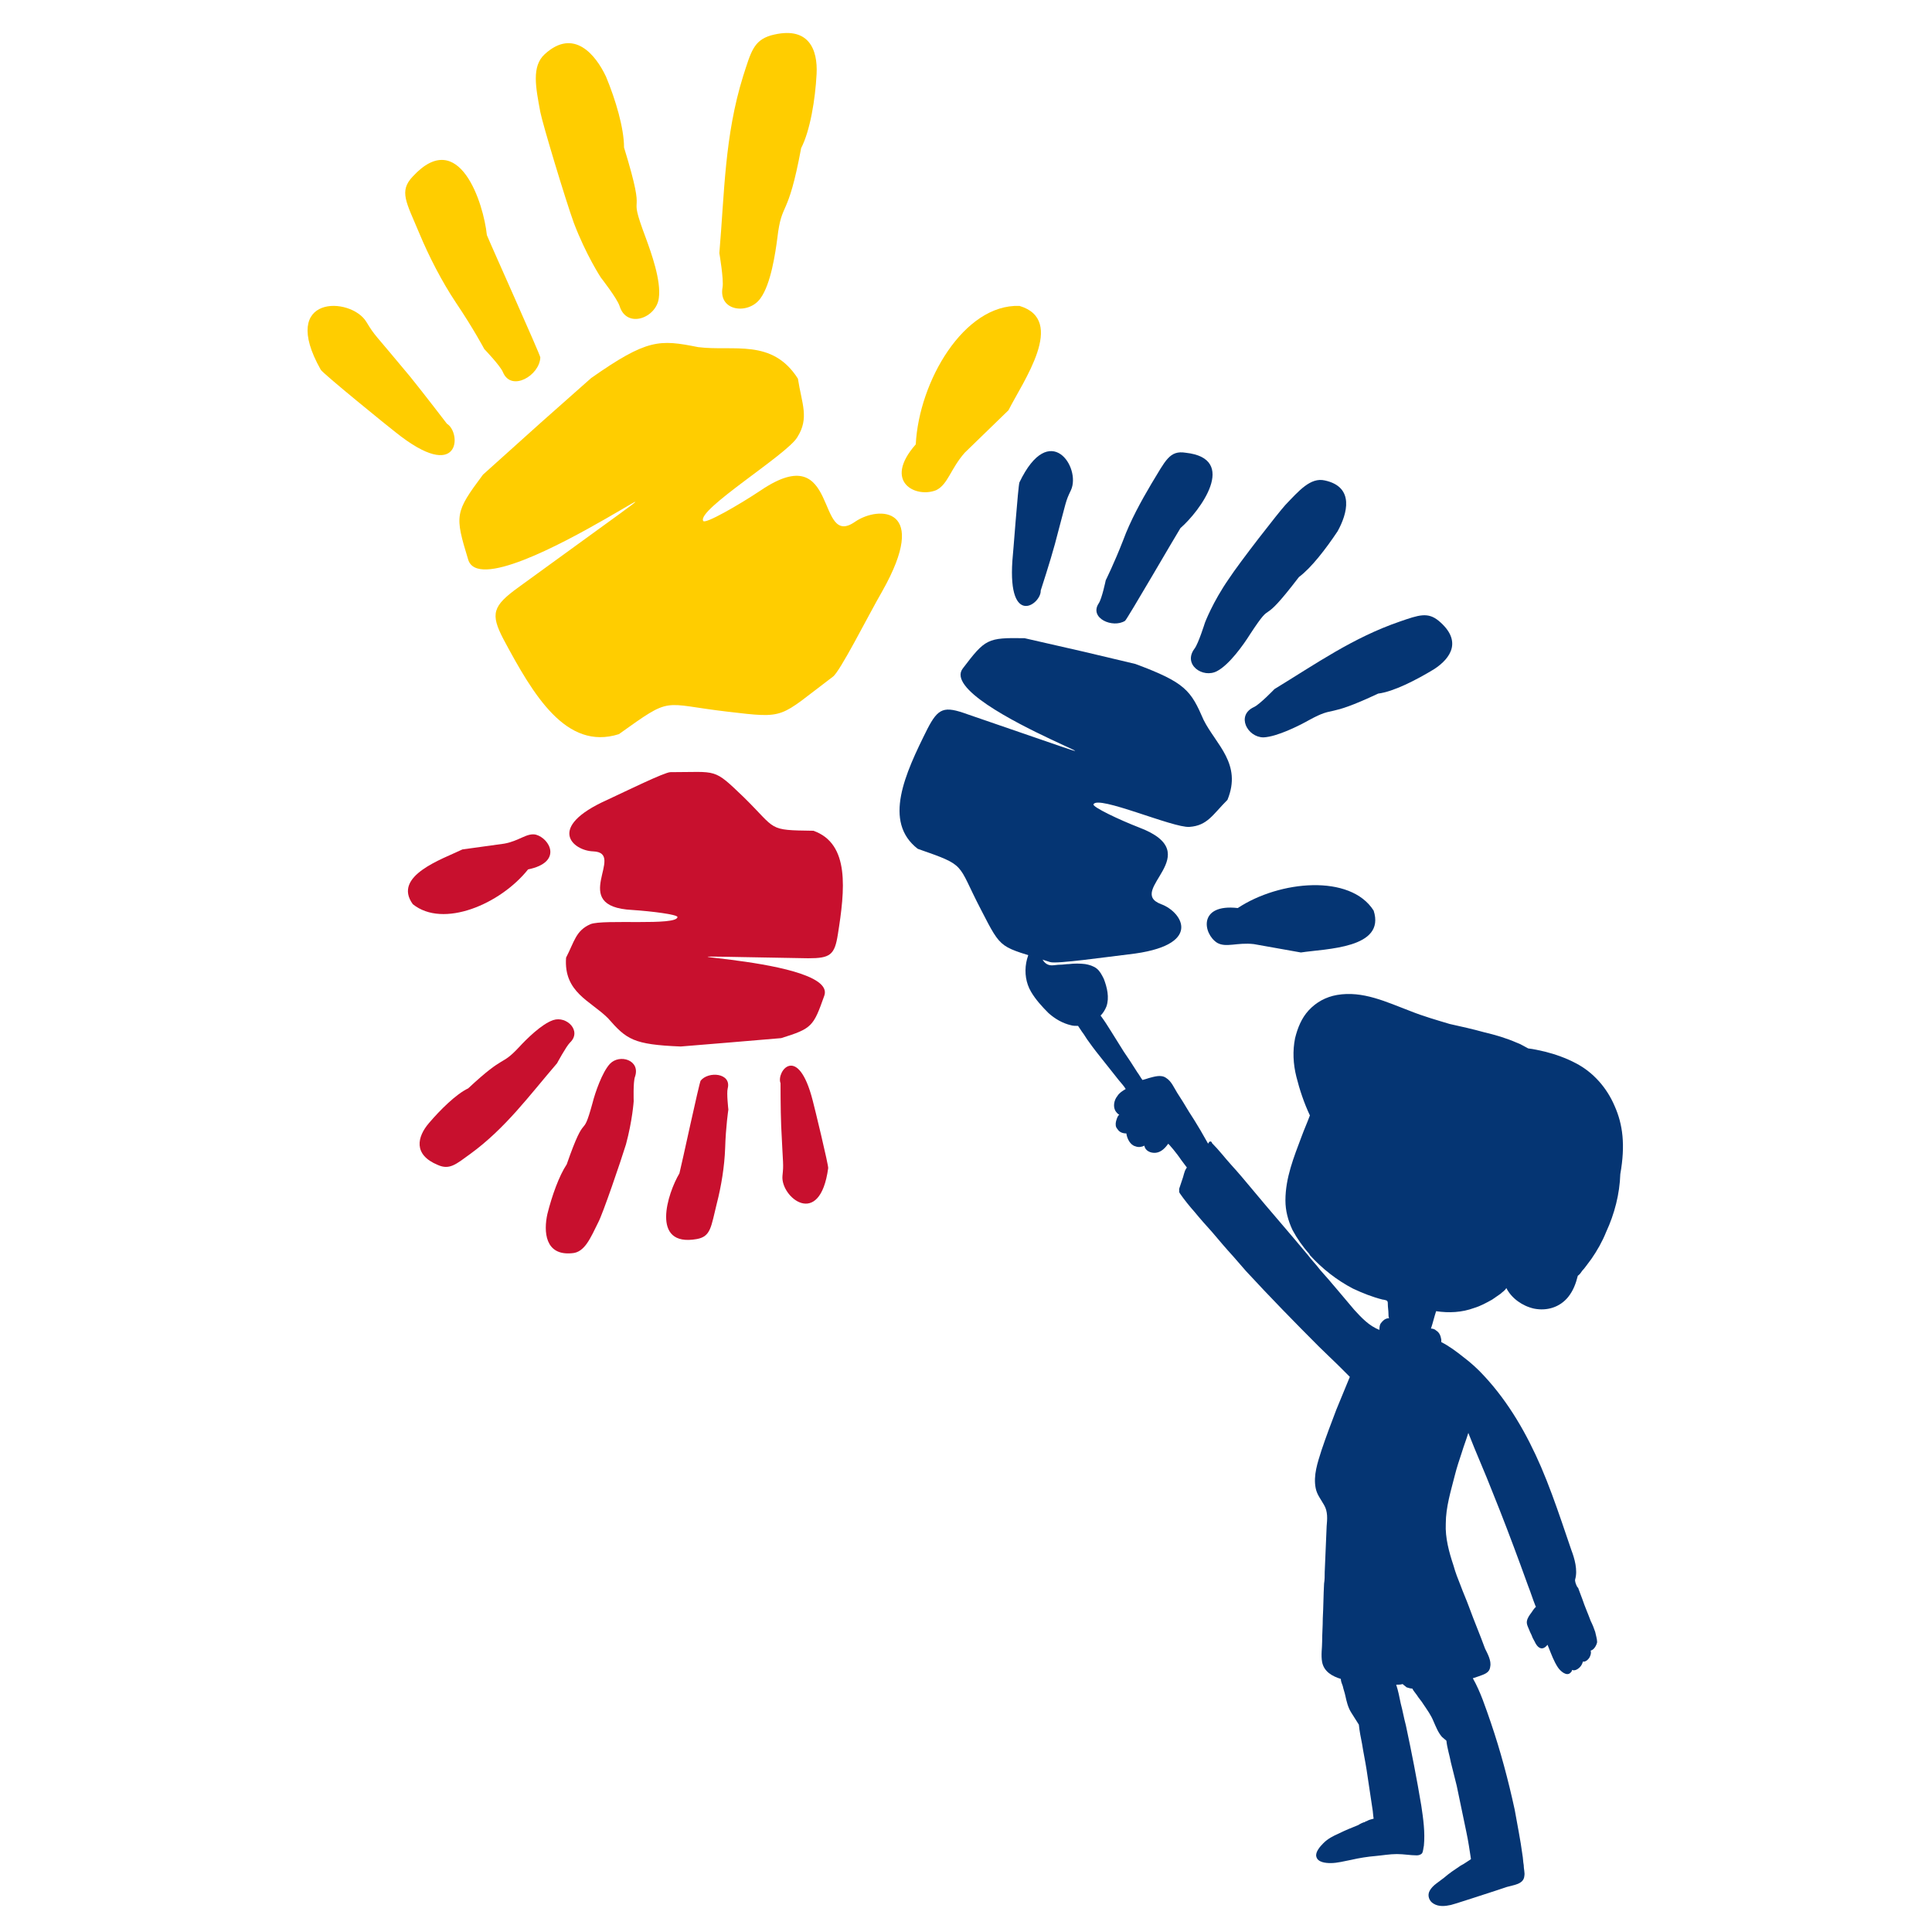
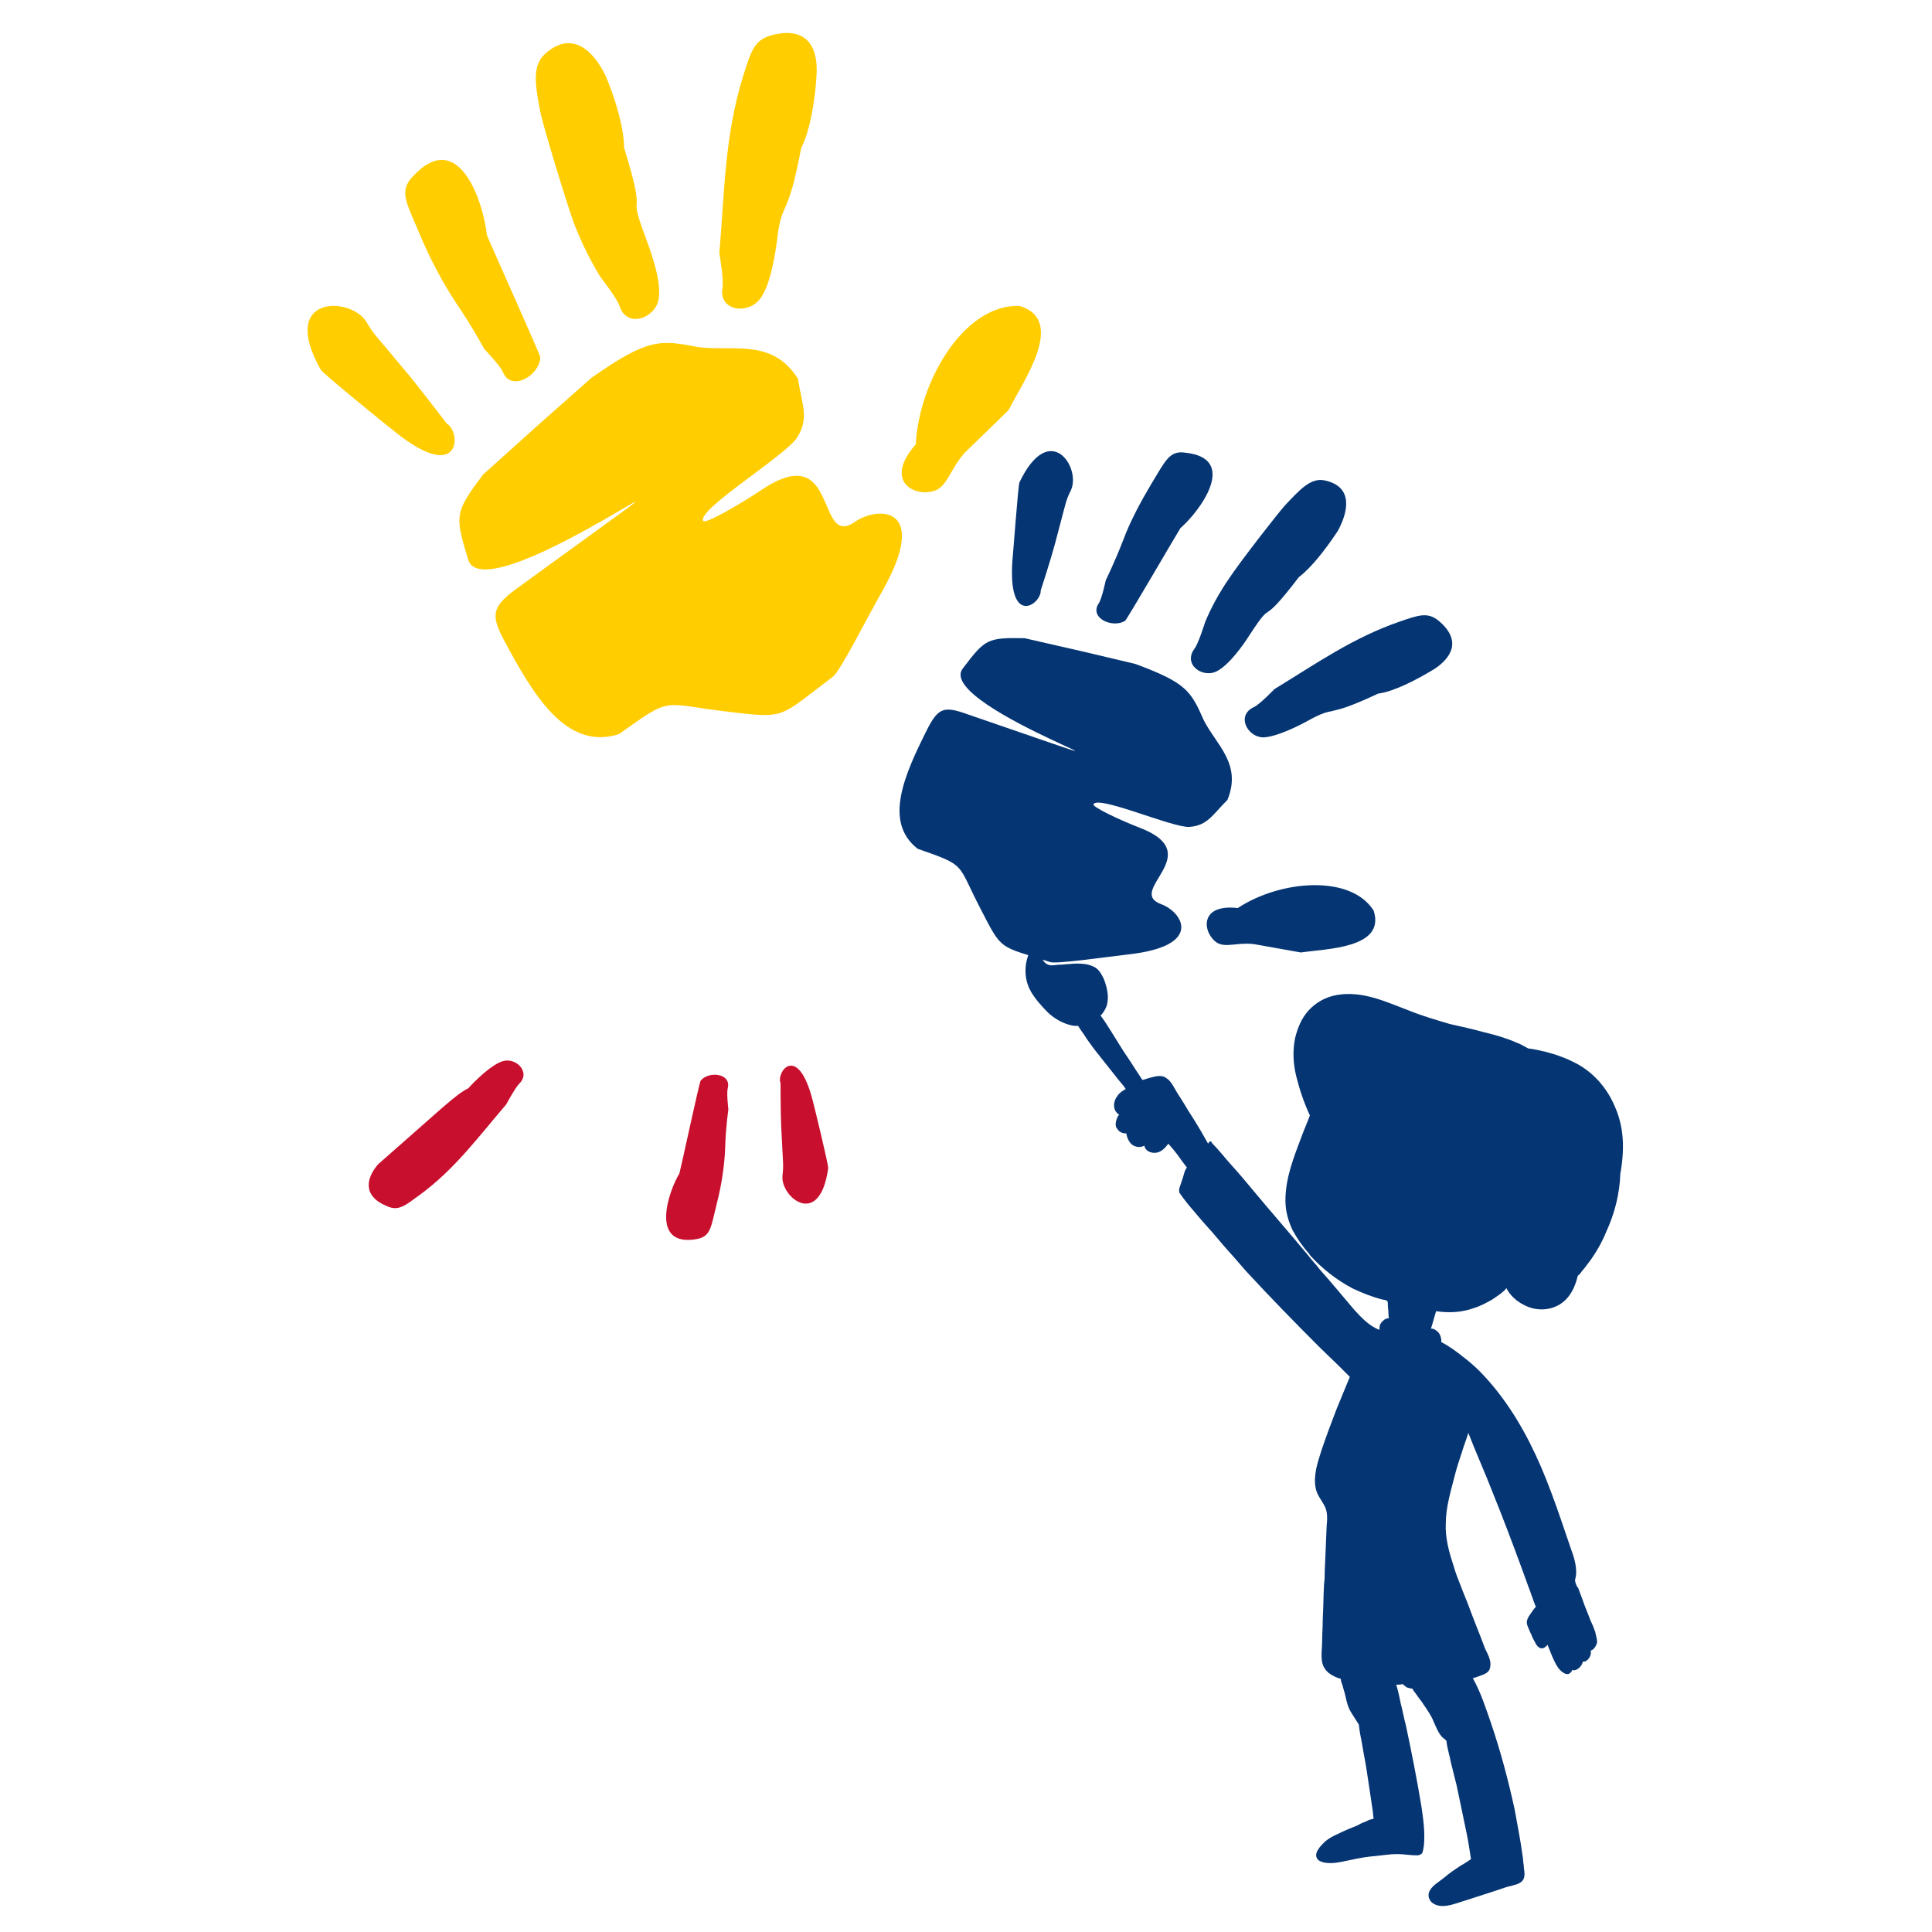
<svg xmlns="http://www.w3.org/2000/svg" version="1.1" id="Layer_1" x="0px" y="0px" viewBox="0 0 300 300" style="enable-background:new 0 0 300 300;" xml:space="preserve">
  <style type="text/css">
	.st0{fill-rule:evenodd;clip-rule:evenodd;fill:#053573;}
	.st1{fill-rule:evenodd;clip-rule:evenodd;fill:#C8102E;}
	.st2{fill-rule:evenodd;clip-rule:evenodd;fill:#FFCD00;}
	.st3{fill:#053573;}
</style>
  <g>
    <g>
      <g>
        <path class="st0" d="M192.2,141c6.5-4.3,17.5-5.3,21.1,0.4c1.9,5.9-7.4,5.9-11.3,6.5l-7.3-1.3c-2.6-0.3-4.3,0.6-5.7-0.2     C186.8,145,186,140.3,192.2,141z" />
        <path class="st0" d="M190.6,124.2c-2.3,2.3-3.1,4-5.9,4.2c-2.5,0.2-14.3-5-14.9-3.5c-0.2,0.4,4,2.4,7.1,3.6     c10.8,4.1-2.2,9.8,3.4,11.9c3.3,1.2,6.7,6.5-5.1,7.8c-3.4,0.4-11.1,1.5-12.1,1.2c-8-2.6-7.4-1.6-10.8-8.2     c-3.8-7.3-2.1-6.7-9.8-9.4c-5.4-4.2-2-11.6,1.5-18.6c1.7-3.3,2.6-3.6,6.2-2.3c40.3,13.8-5.4-1-0.7-7.1c3.5-4.6,3.8-4.8,9.6-4.7     l9.2,2.1l8,1.9c7.8,2.9,8.6,4.1,10.6,8.7C188.8,115.6,192.9,118.6,190.6,124.2z" />
        <path class="st0" d="M183.3,82c-0.7,1.1-8.3,14.2-8.6,14.4c-1.9,1.2-5.6-0.4-4.1-2.7c0.5-0.7,1.1-3.6,1.1-3.6s1.3-2.6,2.7-6.2     c1.1-3,2.8-6.1,4.4-8.8c2.2-3.6,2.8-5.2,5.3-4.8C192.4,71.2,186.3,79.4,183.3,82z" />
        <path class="st0" d="M163.8,84.5c-0.7,2.6-2.2,7.2-2.2,7.2c0.1,2.1-5.1,5.8-4.4-4.6c0.1-0.8,0.9-11.8,1.1-12.2     c4.7-9.8,9.6-2.3,8,1.2C165.4,78,165.7,77.4,163.8,84.5z" />
        <path class="st0" d="M201.7,89.6c-6.5,8.5-3.6,2.8-7.6,8.9c-1,1.6-3.2,4.7-5.1,5.7c-2.2,1.2-5.4-1-3.5-3.5c0.6-0.8,1.6-4,1.6-4     s1.2-3.2,3.7-6.8c1.7-2.6,7.7-10.3,8.8-11.5c2.1-2.2,3.9-4.3,6.1-3.8c4.7,1,3.5,5.2,2,7.9C205.9,85.2,203.6,88.2,201.7,89.6z" />
        <path class="st0" d="M214,107.7c-8.3,3.9-6.5,1.8-10.7,4.1c-1.6,0.9-5,2.6-7.1,2.7c-2.5,0-4.3-3.4-1.5-4.7     c0.9-0.4,3.2-2.8,3.2-2.8c6.4-3.9,12.2-8,19.5-10.5c2.9-1,4.3-1.5,6-0.1c3.7,3.1,1.9,5.8-0.7,7.5     C219.9,105.6,216.4,107.4,214,107.7z" />
      </g>
      <g>
-         <path class="st1" d="M82,135c-4.3,5.4-13.2,9.2-17.9,5.4c-3.2-4.4,4.6-7,7.7-8.5l6.5-0.9c2.3-0.4,3.5-1.7,4.9-1.4     C85.4,130.2,87.4,133.9,82,135z" />
-         <path class="st1" d="M87.9,148.7c1.3-2.5,1.5-4.2,3.8-5.2c2-0.8,13.4,0.3,13.5-1.1c0-0.4-4-0.9-7-1.1c-10.2-0.5-0.8-8.9-6.1-9.1     c-3.1-0.1-7.4-3.7,2.2-8c2.8-1.3,8.9-4.3,9.8-4.3c7.4,0,6.6-0.7,11.4,3.9c5.2,5.1,3.6,5.1,10.8,5.2c5.7,2,4.9,9.2,3.8,16.1     c-0.5,3.2-1.2,3.7-4.6,3.7c-37.6-0.6,4.8-0.7,2.5,5.8c-1.7,4.8-1.9,5.1-6.7,6.6l-8.3,0.7l-7.3,0.6c-7.4-0.3-8.4-1.1-11.3-4.4     C91.7,155.4,87.5,154.1,87.9,148.7z" />
        <path class="st1" d="M105.5,182.2c0.3-1.1,3.1-14.2,3.3-14.4c1.2-1.5,4.8-1.2,4.2,1.2c-0.2,0.7,0.1,3.3,0.1,3.3s-0.4,2.6-0.5,6     c-0.1,2.8-0.6,5.9-1.3,8.6c-0.9,3.6-0.9,5.1-3.1,5.5C100.9,193.7,103.7,185.2,105.5,182.2z" />
        <path class="st1" d="M121.3,174.8c-0.1-2.4-0.1-6.6-0.1-6.6c-0.7-1.8,2.7-6.3,5,2.7c0.2,0.7,2.5,10.2,2.4,10.5     c-1.3,9.5-7.4,4.5-7.1,1.2C121.7,180.6,121.6,181.3,121.3,174.8z" />
-         <path class="st1" d="M88,180.8c3.1-8.9,2.3-3.3,4-9.5c0.4-1.6,1.5-4.8,2.7-6.1c1.5-1.6,4.8-0.6,3.9,2c-0.3,0.8-0.2,3.8-0.2,3.8     s-0.2,3-1.2,6.7c-0.8,2.6-3.6,10.8-4.3,12.1c-1.2,2.4-2.1,4.7-4.1,4.8c-4.2,0.4-4.4-3.4-3.8-6.1C85.7,185.7,86.8,182.6,88,180.8z     " />
-         <path class="st1" d="M72.7,169c5.9-5.5,5-3.3,7.9-6.4c1.1-1.2,3.5-3.6,5.3-4.2c2.1-0.7,4.5,1.7,2.6,3.5c-0.6,0.6-2,3.2-2,3.2     c-4.3,5-8,10.1-13.5,14.1c-2.2,1.6-3.2,2.5-5,1.7c-3.9-1.6-3.2-4.4-1.4-6.5C68.3,172.4,70.8,169.9,72.7,169z" />
+         <path class="st1" d="M72.7,169c1.1-1.2,3.5-3.6,5.3-4.2c2.1-0.7,4.5,1.7,2.6,3.5c-0.6,0.6-2,3.2-2,3.2     c-4.3,5-8,10.1-13.5,14.1c-2.2,1.6-3.2,2.5-5,1.7c-3.9-1.6-3.2-4.4-1.4-6.5C68.3,172.4,70.8,169.9,72.7,169z" />
      </g>
      <g>
        <path class="st2" d="M142.2,69c0.5-9.8,7.5-21.8,16.1-21.5c7.4,2.2,0.5,11.8-1.7,16.2l-6.8,6.6c-2.2,2.5-2.6,4.9-4.4,5.8     C142.3,77.4,137,74.9,142.2,69z" />
        <path class="st2" d="M123.9,58.8c0.6,3.9,1.8,6.1-0.1,9.1c-1.6,2.7-15.7,11.3-14.6,13c0.3,0.5,5.4-2.4,9-4.8     c12.2-8.2,8.4,9.3,14.6,4.9c3.7-2.5,11.6-2.3,4.2,10.8c-2.2,3.8-6.6,12.6-7.7,13.3c-8.5,6.4-7.1,6.5-16.4,5.4     c-10.3-1.2-8.4-2.5-16.8,3.5c-8.2,2.6-13.3-6.1-17.9-14.7c-2.1-4-1.7-5.2,2.3-8.1c43.8-31.9-5,4.9-7.8-4.3     c-2.1-6.9-2.1-7.3,2.3-13.2l8.9-8l7.9-7c8.7-6.1,10.6-6,16.6-4.8C113.9,54.6,119.9,52.5,123.9,58.8z" />
        <path class="st2" d="M75.6,36.5c0.6,1.5,8.3,18.6,8.3,19c-0.1,2.8-4.5,5.4-5.8,2.3c-0.4-1-2.9-3.6-2.9-3.6s-1.7-3.2-4.4-7.2     c-2.2-3.3-4.2-7.2-5.7-10.8c-2-4.8-3.2-6.5-1-8.8C71.3,19.6,75.1,31.6,75.6,36.5z" />
        <path class="st2" d="M63.7,58.5c2.1,2.6,5.7,7.3,5.7,7.3c2.3,1.4,2.1,9.4-8,1.3c-0.8-0.6-11.4-9.2-11.6-9.7     C43.2,45.7,54.5,46,56.9,50C58.3,52.3,57.9,51.5,63.7,58.5z" />
        <path class="st2" d="M96.9,22.9c3.9,12.7,0.2,5.6,3.4,14.1c0.8,2.2,2.4,6.6,2,9.3c-0.4,3.1-5,4.8-6.1,1.2     c-0.4-1.2-2.9-4.4-2.9-4.4s-2.3-3.5-4.2-8.5c-1.3-3.6-4.8-15.2-5.2-17.2c-0.7-3.8-1.4-7.1,0.7-9c4.5-4.1,7.9,0.1,9.5,3.5     C95.6,15.5,96.9,19.9,96.9,22.9z" />
        <path class="st2" d="M124.4,23c-2.1,11.3-3,8-3.7,14c-0.3,2.3-1,7.1-2.6,9.3c-1.8,2.6-6.6,2.1-5.9-1.7c0.2-1.2-0.5-5.3-0.5-5.3     c0.8-9.3,0.8-18.2,3.7-27.5c1.2-3.7,1.6-5.5,4.3-6.3c5.9-1.6,7.3,2.2,7.1,6C126.6,15.4,125.8,20.3,124.4,23z" />
      </g>
    </g>
    <path class="st3" d="M250.7,171.7c-1.2-2.8-3.3-5.2-6-6.6c-1.5-0.8-3.2-1.4-4.8-1.8c-0.9-0.2-1.7-0.4-2.6-0.5   c-0.6-0.3-1.2-0.7-1.8-0.9c-1.6-0.7-3.3-1.2-5-1.6c-1.8-0.5-3.6-0.9-5.4-1.3c-2-0.6-4.1-1.2-6.1-2c-3.7-1.4-7.4-3.2-11.4-2.5   c-1.7,0.3-3.2,1.1-4.4,2.4c-1.1,1.2-1.7,2.7-2.1,4.3c-0.4,2-0.3,4,0.2,6c0.5,2,1.2,4.1,2.1,6c-0.4,1.1-0.9,2.2-1.3,3.3   c-1.2,3.2-2.5,6.4-2.5,9.9c0,1.6,0.4,3.1,1.1,4.6c0.7,1.3,1.6,2.6,2.6,3.7c0,0.1,0.1,0.1,0.1,0.2c1.9,2.1,4.2,3.9,6.7,5.2   c1.5,0.7,3,1.3,4.6,1.7c0.2,0,0.4,0.1,0.5,0.1c0.3,0.1,0.3,0.3,0.3,0.6c0,0.5,0.1,1,0.1,1.5c0,0.2,0,0.5,0.1,0.7   c-0.1,0-0.2,0-0.2,0c-0.5,0.1-0.8,0.4-1.1,0.8c-0.2,0.3-0.2,0.7-0.2,1c-1.6-0.6-2.8-1.9-3.9-3.1c-1.8-2.1-3.5-4.2-5.3-6.2   c-0.6-0.8-1.3-1.5-1.9-2.3c-2.9-3.5-5.9-6.9-8.8-10.4c-1-1.2-2-2.4-3.1-3.6c-1-1.1-1.9-2.3-3-3.4c0-0.2-0.3-0.4-0.5-0.1   c0,0.1-0.1,0.1-0.1,0.2c-0.4-0.7-0.8-1.4-1.2-2.1c-0.6-1-1.2-2-1.8-2.9c-0.6-1-1.2-2-1.8-2.9c-0.5-0.8-0.9-1.8-1.7-2.3   c-0.8-0.6-1.9-0.2-2.7,0c-0.3,0.1-0.6,0.2-1,0.3c-0.3-0.4-0.5-0.8-0.8-1.2c-0.7-1.1-1.4-2.2-2.1-3.2c-0.7-1.1-1.3-2.1-2-3.2   c-0.5-0.8-1-1.6-1.6-2.4c0.4-0.4,0.7-0.9,0.9-1.4c0.5-1.4,0.1-3-0.4-4.3c-0.3-0.6-0.6-1.2-1.1-1.6c-0.5-0.4-1.2-0.6-1.8-0.7   c-0.8-0.1-1.7-0.1-2.5,0c-0.5,0-0.9,0.1-1.4,0.1c-0.4,0-0.9,0.1-1.3,0.1c-0.8,0-1.4-0.6-1.6-1.4c-0.2-0.9,0.1-1.8,0.4-2.6   c0.1-0.3-0.3-0.5-0.5-0.3c-2.4,1.9-3.1,5.7-1.5,8.4c0.7,1.2,1.7,2.3,2.7,3.3c1,0.9,2.2,1.6,3.5,1.9c0.3,0.1,0.7,0.1,1.1,0.1   c0.2,0.3,0.4,0.6,0.6,0.9c0.4,0.5,0.7,1.1,1.1,1.6c0.7,1,1.5,2,2.3,3c0.8,1,1.5,1.9,2.3,2.9c0.4,0.5,0.8,0.9,1.1,1.4   c-0.5,0.3-1,0.6-1.3,1.1c-0.5,0.6-0.7,1.6-0.3,2.3c0.2,0.3,0.4,0.5,0.6,0.6c-0.3,0.2-0.4,0.7-0.5,1c-0.1,0.4-0.1,0.9,0.2,1.2   c0.3,0.5,0.8,0.7,1.4,0.7c0.1,0.8,0.6,1.8,1.4,2c0.5,0.2,1,0.1,1.4-0.1c0.1,0.8,1,1.2,1.8,1.1c0.8-0.1,1.4-0.7,1.9-1.4   c0.1,0.1,0.1,0.1,0.2,0.2c0.2,0.2,0.4,0.5,0.6,0.7c0.4,0.5,0.8,1,1.2,1.6c0.3,0.4,0.6,0.8,0.9,1.2c-0.1,0.1-0.2,0.3-0.3,0.5   c-0.1,0.3-0.2,0.6-0.3,1c-0.2,0.6-0.4,1.2-0.6,1.8c0,0.1,0,0.3,0,0.5c0,0,0,0,0,0c0,0,0,0,0,0c0,0.1,0.1,0.1,0.1,0.2   c0.7,1,1.5,2,2.3,2.9c0.9,1.1,1.8,2.1,2.7,3.1c1.1,1.3,2.2,2.6,3.3,3.8c0.7,0.8,1.3,1.5,2,2.3c3.7,4,7.5,7.9,11.3,11.7   c1.1,1.1,2.2,2.1,3.3,3.2c0.5,0.5,1,1,1.5,1.5c-0.7,1.7-1.4,3.4-2.1,5.1c-0.8,2.1-1.6,4.2-2.3,6.3c-0.6,1.9-1.3,3.9-0.9,5.9   c0.2,1,0.8,1.7,1.3,2.6c0.6,1,0.5,2.2,0.4,3.3c-0.1,2.4-0.2,4.7-0.3,7.1c0,0.6,0,1.2-0.1,1.8c-0.1,1.8-0.1,3.6-0.2,5.4   c0,1.2-0.1,2.4-0.1,3.6c0,1-0.2,2.1,0,3.2c0.3,1.5,1.6,2.2,2.9,2.6c0,0.4,0.2,0.8,0.3,1.1c0.1,0.5,0.3,1,0.4,1.5   c0.2,0.9,0.4,1.8,0.9,2.6c0.4,0.6,0.8,1.3,1.2,1.9c0.1,1,0.3,2,0.5,3c0.2,1.3,0.5,2.7,0.7,4c0.2,1.3,0.4,2.6,0.6,4   c0.1,0.7,0.2,1.3,0.3,2c0.1,0.5,0.1,1.1,0.2,1.6c-0.4,0.1-0.8,0.2-1.1,0.4c-0.1,0-0.2,0-0.2,0.1c0,0,0,0,0,0   c-0.4,0.1-0.8,0.3-1.1,0.5c-1,0.4-2,0.8-3,1.3c-0.9,0.4-1.7,0.8-2.4,1.5c-0.5,0.5-1.3,1.4-1.1,2.1c0.2,0.9,1.5,1,2.2,1   c1.1,0,2.1-0.3,3.2-0.5c1.3-0.3,2.6-0.5,3.8-0.6c1.1-0.1,2.2-0.3,3.3-0.3c1.1,0,2.1,0.2,3.1,0.2c0.3,0,0.6-0.1,0.8-0.3   c0.2-0.3,0.2-0.8,0.3-1.2c0.2-2.1-0.1-4.2-0.4-6.2c-0.7-4.2-1.5-8.3-2.4-12.5c-0.3-1.1-0.5-2.3-0.8-3.4c-0.2-1-0.4-2-0.7-2.9   c0.3,0,0.7,0,1-0.1c0.2,0.2,0.4,0.3,0.6,0.5c0.3,0.1,0.6,0.2,0.9,0.2c0.2,0.4,0.5,0.7,0.7,1c0.3,0.5,0.7,0.9,1,1.4   c0.6,0.9,1.2,1.7,1.6,2.7c0.4,0.9,0.7,1.7,1.3,2.4c0.2,0.2,0.5,0.4,0.7,0.6c0.1,1.1,0.5,2.3,0.7,3.4c0.3,1.2,0.6,2.4,0.9,3.6   c0.5,2.4,1,4.8,1.5,7.2c0.3,1.4,0.5,2.8,0.7,4.1c0,0,0,0.1,0,0.1c-0.5,0.3-1,0.7-1.6,1c-0.9,0.6-1.8,1.2-2.6,1.9   c-0.4,0.3-0.8,0.6-1.2,0.9c-0.4,0.3-0.8,0.7-1,1.1c-0.4,0.7-0.1,1.6,0.6,2c0.8,0.5,1.8,0.4,2.7,0.2c1.1-0.3,2.2-0.7,3.2-1   c1.2-0.4,2.5-0.8,3.7-1.2c0.6-0.2,1.2-0.4,1.8-0.6c1-0.3,2.6-0.4,2.7-1.7c0.1-0.5-0.1-1.1-0.1-1.7c-0.1-0.5-0.1-1.1-0.2-1.6   c-0.3-2.3-0.8-4.7-1.2-7c-1-4.6-2.2-9.1-3.7-13.5c-0.8-2.3-1.6-4.8-2.8-6.9c0.3-0.1,0.6-0.2,0.9-0.3c0.8-0.3,1.7-0.5,1.8-1.5   c0.2-0.9-0.4-2-0.8-2.8c-0.8-2.2-1.7-4.3-2.5-6.5c-0.4-1.1-0.9-2.2-1.3-3.3c-0.4-1-0.8-2-1.1-3.1c-0.7-2.1-1.3-4.3-1.2-6.5   c0-2.6,0.8-5.1,1.4-7.5c0.3-1.2,0.7-2.4,1.1-3.6c0.3-1,0.7-2,1-3c1.2,3.1,2.6,6.2,3.8,9.3c1.5,3.7,2.9,7.4,4.3,11.2   c0.4,1.1,0.8,2.2,1.2,3.3c0.4,1,0.7,2,1.1,3c0,0.1,0.1,0.1,0.1,0.2c0,0-0.1,0.1-0.1,0.1c-0.2,0.2-0.4,0.5-0.6,0.8   c-0.3,0.4-0.6,0.8-0.7,1.3c-0.1,0.5,0.2,1,0.4,1.5c0.1,0.3,0.3,0.6,0.4,0.9c0.1,0.3,0.2,0.4,0.4,0.8c0,0,0.8,2,2,0.5c0,0,0,0,0,0   c0.1,0.2,0.1,0.3,0.2,0.5c0.4,1,0.8,2.1,1.4,3c0.4,0.6,1.4,1.5,2,0.8c0.1-0.1,0.2-0.2,0.2-0.4c0.4,0.2,0.9-0.1,1.2-0.4   c0.3-0.3,0.4-0.6,0.5-0.9c0.4,0.1,0.8-0.3,1-0.6c0.2-0.4,0.3-0.7,0.2-1.1c0.5-0.1,0.9-0.8,1-1.3c0-0.5-0.2-1.1-0.3-1.6   c-0.2-0.6-0.4-1.1-0.7-1.7c-0.4-1.1-0.9-2.2-1.3-3.4c-0.2-0.5-0.4-1.1-0.6-1.6c0-0.1-0.1-0.2-0.2-0.3c-0.2-0.4-0.4-0.9-0.3-1.2   c0.4-1.4-0.1-3.2-0.6-4.5c-0.5-1.5-1-2.9-1.5-4.4c-1-2.9-2-5.7-3.2-8.5c-2.2-5.1-5-10-8.8-14.1c-1-1.1-2.1-2.1-3.3-3   c-1-0.8-2.2-1.7-3.4-2.3c0-0.2,0-0.3,0-0.4c-0.1-0.6-0.3-1.1-0.8-1.4c-0.2-0.2-0.5-0.3-0.8-0.3c0.3-0.9,0.5-1.8,0.8-2.7   c2,0.3,4,0.2,5.9-0.5c1-0.3,1.9-0.8,2.8-1.3c0.4-0.3,0.9-0.6,1.3-0.9c0.3-0.3,0.7-0.5,0.9-0.9c0.8,1.6,2.5,2.8,4.3,3.2   c2,0.4,4-0.2,5.3-1.8c0.8-1,1.2-2.1,1.5-3.3c0.3-0.2,0.5-0.5,0.7-0.8c0.4-0.4,0.7-0.9,1.1-1.4c0.1-0.1,0.2-0.3,0.3-0.4   c0.9-1.3,1.7-2.7,2.3-4.2c1.3-2.8,2.1-5.9,2.2-9C252.4,177.8,252,174.6,250.7,171.7z" />
  </g>
</svg>